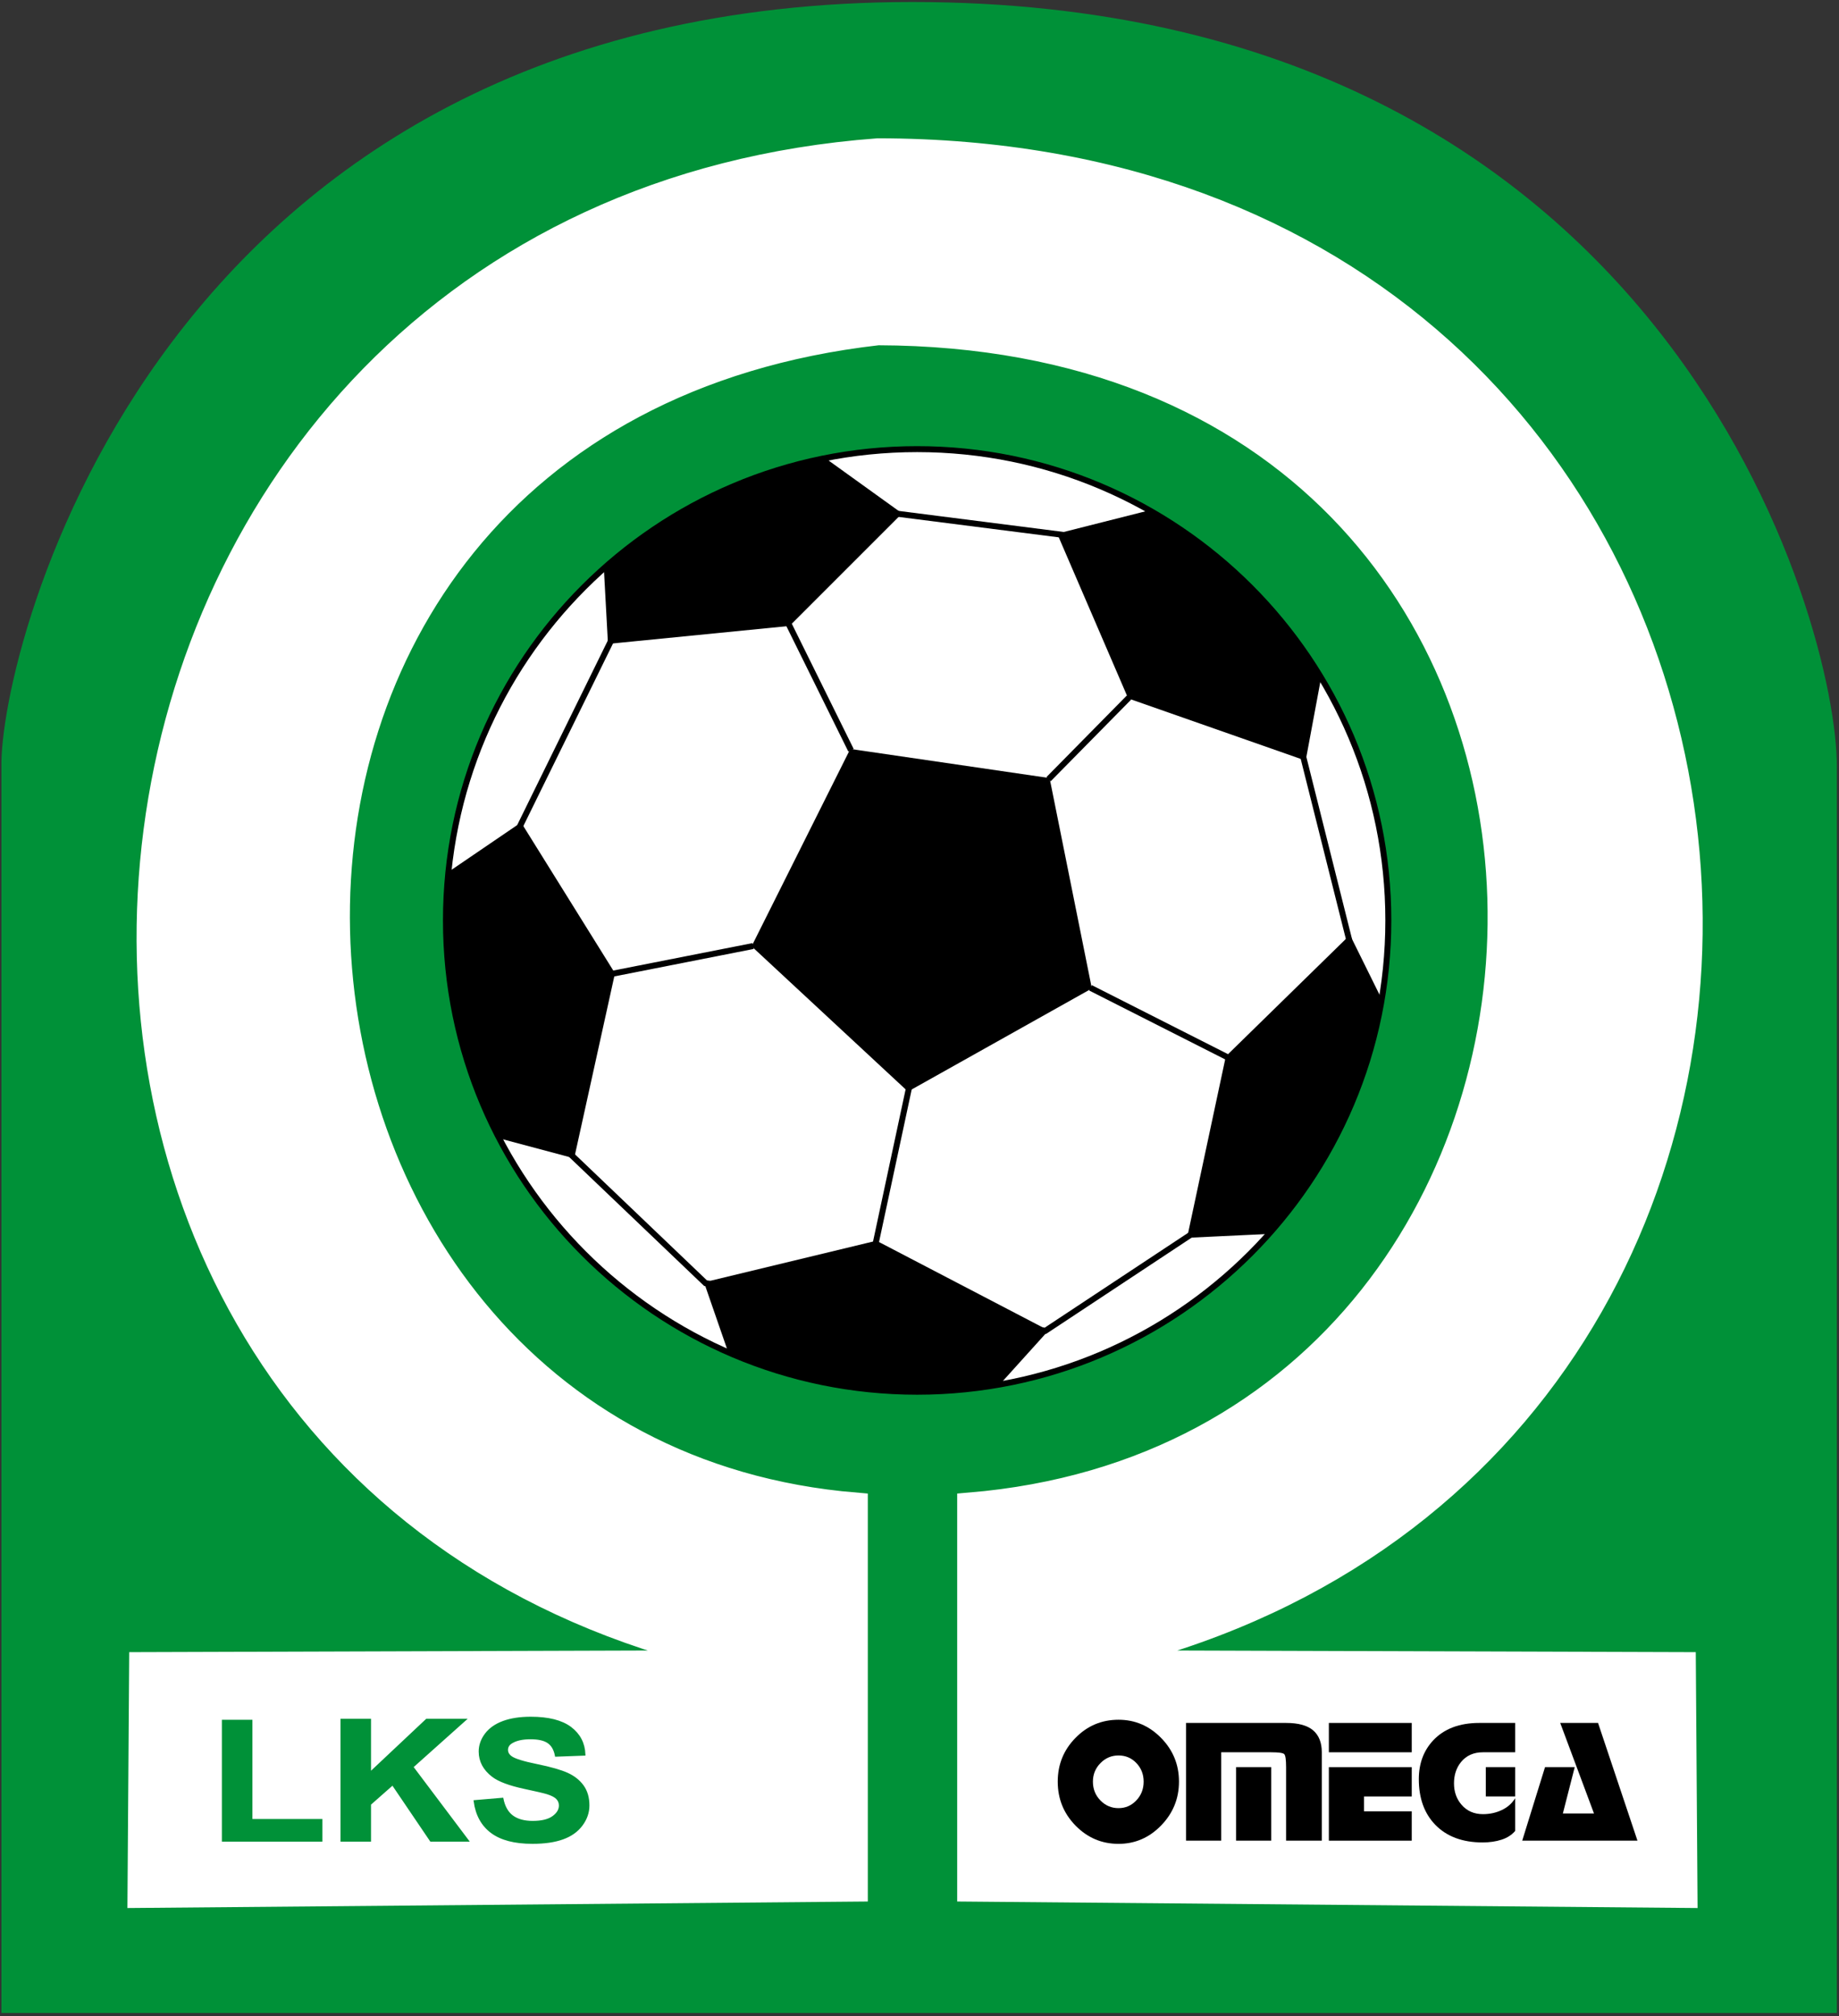
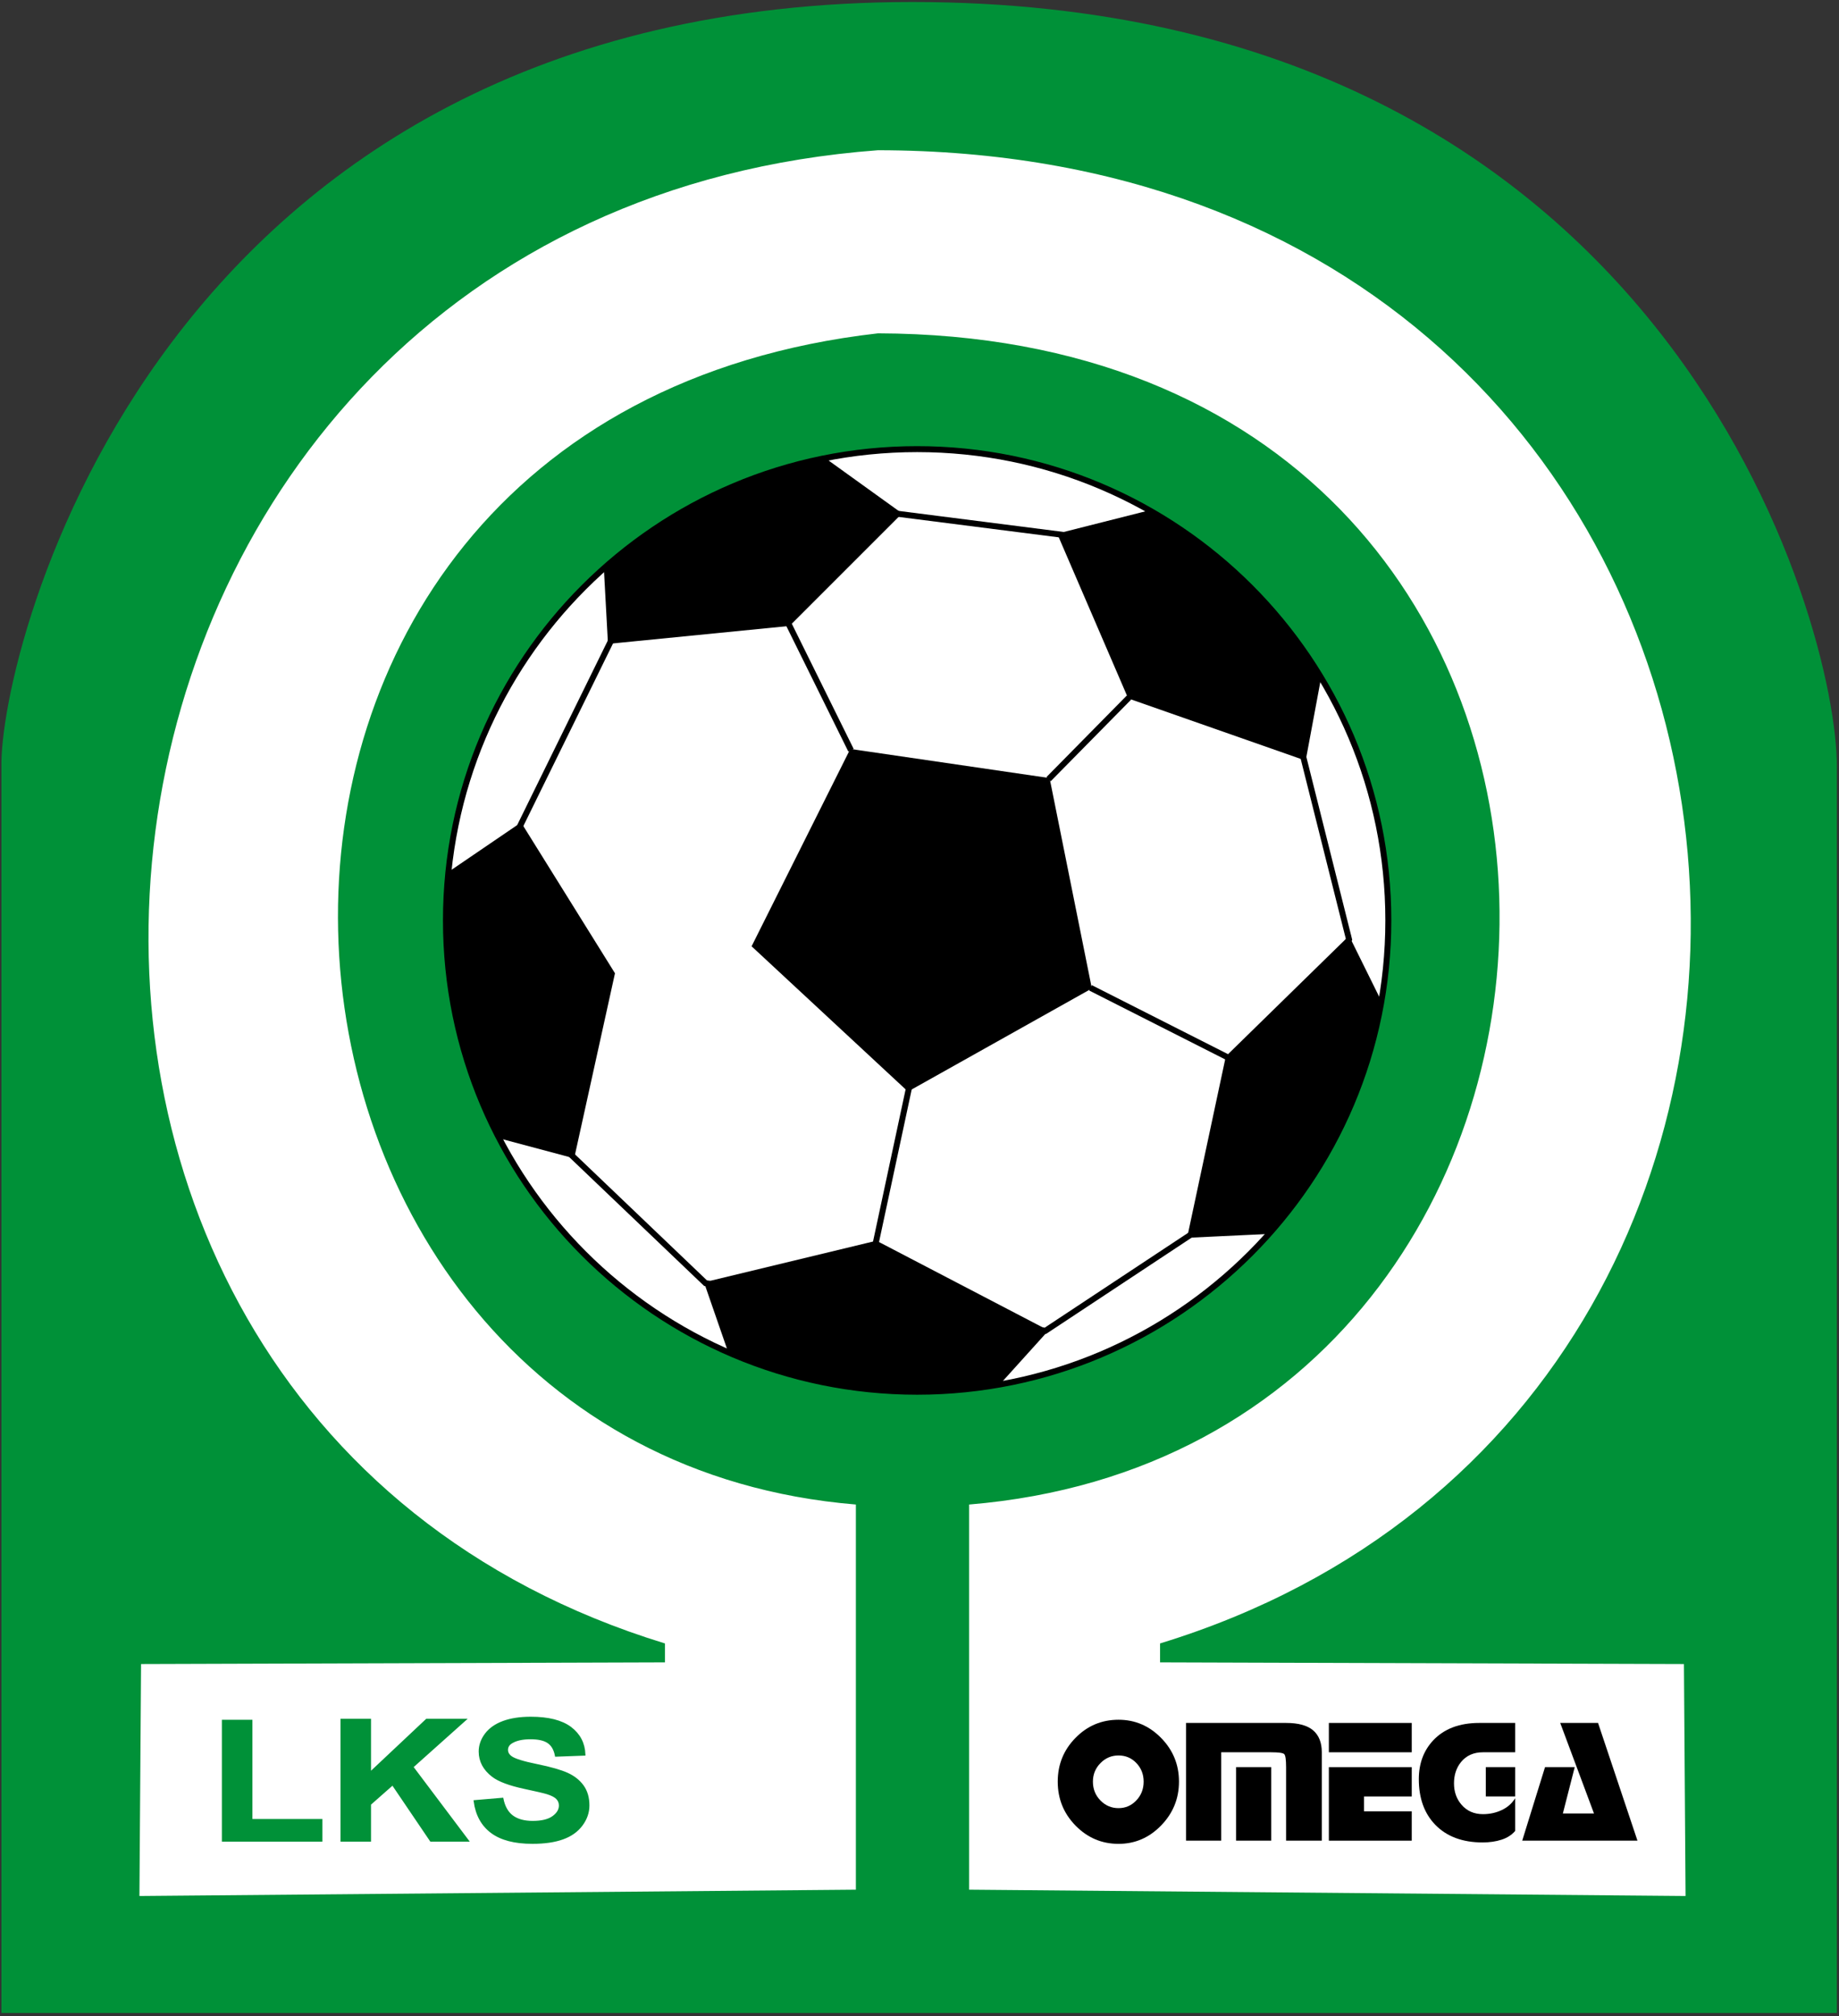
<svg xmlns="http://www.w3.org/2000/svg" width="437pt" height="479pt" viewBox="0 0 437 479" version="1.1">
  <rect x="0" y="0" width="437" height="479" fill="#333333" stroke="none" />
  <g id="surface1">
    <path style=" stroke:none;fill-rule:evenodd;fill:rgb(0%,56.834%,21.973%);fill-opacity:1;" d="M 216.855 0.477 C 36.852 0.477 -0.262 155.242 0.34 182.242 L 0.34 478.234 L 436.488 478.234 L 436.488 182.242 C 436.711 148.652 396.855 0.477 216.855 0.477 " />
    <path style=" stroke:none;fill-rule:evenodd;fill:rgb(100%,100%,100%);fill-opacity:1;" d="M 208.633 79.191 C 29.953 99.555 46.969 344.496 203.383 357.441 L 203.383 448.941 L 33.133 450.441 L 33.52 395.336 L 158.008 394.941 L 158.008 390.441 C -28.023 333.461 4.297 50.906 208.633 35.691 C 437.207 35.969 467.176 331.781 275.664 390.441 L 275.664 394.941 L 400.152 395.336 L 400.539 450.441 L 230.289 448.941 L 230.289 357.441 C 399.297 343.453 404.445 79.773 208.633 79.191 " />
-     <path style="fill:none;stroke-width:56.693;stroke-linecap:butt;stroke-linejoin:miter;stroke:rgb(100%,100%,100%);stroke-opacity:1;stroke-miterlimit:22.926;" d="M 2086.328 3998.086 C 299.531 3794.453 469.688 1345.039 2033.828 1215.586 L 2033.828 300.586 L 331.328 285.586 L 335.195 836.641 L 1580.078 840.586 L 1580.078 885.586 C -280.234 1455.391 42.969 4280.938 2086.328 4433.086 C 4372.07 4430.312 4671.758 1472.188 2756.641 885.586 L 2756.641 840.586 L 4001.523 836.641 L 4005.391 285.586 L 2302.891 300.586 L 2302.891 1215.586 C 3992.969 1355.469 4044.453 3992.266 2086.328 3998.086 Z M 2086.328 3998.086 " transform="matrix(0.1,0,0,-0.1,0,479)" />
    <path style=" stroke:none;fill-rule:evenodd;fill:rgb(100%,100%,100%);fill-opacity:1;" d="M 217.938 106.703 C 279.777 106.703 329.906 156.832 329.906 218.672 C 329.906 280.508 279.777 330.641 217.938 330.641 C 156.102 330.641 105.969 280.508 105.969 218.672 C 105.969 156.832 156.102 106.703 217.938 106.703 " />
    <path style="fill:none;stroke-width:14.173;stroke-linecap:butt;stroke-linejoin:miter;stroke:rgb(0%,0%,0%);stroke-opacity:1;stroke-miterlimit:22.926;" d="M 2179.375 3722.969 C 2797.773 3722.969 3299.062 3221.68 3299.062 2603.281 C 3299.062 1984.922 2797.773 1483.594 2179.375 1483.594 C 1561.016 1483.594 1059.688 1984.922 1059.688 2603.281 C 1059.688 3221.68 1561.016 3722.969 2179.375 3722.969 Z M 2179.375 3722.969 " transform="matrix(0.1,0,0,-0.1,0,479)" />
    <path style=" stroke:none;fill-rule:evenodd;fill:rgb(0%,0%,0%);fill-opacity:1;" d="M 143.766 134.793 L 144.738 152.668 L 187.492 148.434 L 213.93 122.008 L 195.715 108.906 L 182.402 112.457 L 167.34 118.758 L 152.988 127.453 L 143.766 134.793 " />
    <path style="fill:none;stroke-width:5.669;stroke-linecap:butt;stroke-linejoin:miter;stroke:rgb(0%,0%,0%);stroke-opacity:1;stroke-miterlimit:22.926;" d="M 1437.656 3442.07 L 1447.383 3263.32 L 1874.922 3305.664 L 2139.297 3569.922 L 1957.148 3700.938 L 1824.023 3665.43 L 1673.398 3602.422 L 1529.883 3515.469 Z M 1437.656 3442.07 " transform="matrix(0.1,0,0,-0.1,0,479)" />
    <path style=" stroke:none;fill-rule:evenodd;fill:rgb(0%,0%,0%);fill-opacity:1;" d="M 202.219 178.238 L 249.176 185.105 L 259.137 234.688 L 215.801 258.98 L 178.949 224.754 L 202.219 178.238 " />
    <path style="fill:none;stroke-width:5.669;stroke-linecap:butt;stroke-linejoin:miter;stroke:rgb(0%,0%,0%);stroke-opacity:1;stroke-miterlimit:22.926;" d="M 2022.188 3007.617 L 2491.758 2938.945 L 2591.367 2443.125 L 2158.008 2200.195 L 1789.492 2542.461 Z M 2022.188 3007.617 " transform="matrix(0.1,0,0,-0.1,0,479)" />
    <path style=" stroke:none;fill-rule:evenodd;fill:rgb(0%,0%,0%);fill-opacity:1;" d="M 106.52 207.52 L 123.738 195.793 L 145.836 231.277 L 136.227 274.84 L 118.453 270.098 L 113.121 258.125 L 108.004 240.016 L 106.035 222.488 L 106.52 207.52 " />
    <path style="fill:none;stroke-width:5.669;stroke-linecap:butt;stroke-linejoin:miter;stroke:rgb(0%,0%,0%);stroke-opacity:1;stroke-miterlimit:22.926;" d="M 1065.195 2714.805 L 1237.383 2832.07 L 1458.359 2477.227 L 1362.266 2041.602 L 1184.531 2089.023 L 1131.211 2208.75 L 1080.039 2389.844 L 1060.352 2565.117 Z M 1065.195 2714.805 " transform="matrix(0.1,0,0,-0.1,0,479)" />
    <path style=" stroke:none;fill-rule:evenodd;fill:rgb(0%,0%,0%);fill-opacity:1;" d="M 167.66 304.852 L 208.234 295.062 L 248.703 316.16 L 237.105 329.004 L 220.57 330.609 L 203.34 329.77 L 188.027 326.598 L 173.402 321.43 L 167.66 304.852 " />
    <path style="fill:none;stroke-width:5.669;stroke-linecap:butt;stroke-linejoin:miter;stroke:rgb(0%,0%,0%);stroke-opacity:1;stroke-miterlimit:22.926;" d="M 1676.602 1741.484 L 2082.344 1839.375 L 2487.031 1628.398 L 2371.055 1499.961 L 2205.703 1483.906 L 2033.398 1492.305 L 1880.273 1524.023 L 1734.023 1575.703 Z M 1676.602 1741.484 " transform="matrix(0.1,0,0,-0.1,0,479)" />
    <path style=" stroke:none;fill-rule:evenodd;fill:rgb(0%,0%,0%);fill-opacity:1;" d="M 291.551 251.105 L 282.441 293.773 L 301.812 292.852 L 309.969 282.465 L 317.297 270.344 L 323.852 255.082 L 328.266 237.879 L 320.711 222.59 L 291.551 251.105 " />
-     <path style="fill:none;stroke-width:5.669;stroke-linecap:butt;stroke-linejoin:miter;stroke:rgb(0%,0%,0%);stroke-opacity:1;stroke-miterlimit:22.926;" d="M 2915.508 2278.945 L 2824.414 1852.266 L 3018.125 1861.484 L 3099.688 1965.352 L 3172.969 2086.562 L 3238.516 2239.18 L 3282.656 2411.211 L 3207.109 2564.102 Z M 2915.508 2278.945 " transform="matrix(0.1,0,0,-0.1,0,479)" />
+     <path style="fill:none;stroke-width:5.669;stroke-linecap:butt;stroke-linejoin:miter;stroke:rgb(0%,0%,0%);stroke-opacity:1;stroke-miterlimit:22.926;" d="M 2915.508 2278.945 L 2824.414 1852.266 L 3018.125 1861.484 L 3099.688 1965.352 L 3172.969 2086.562 L 3238.516 2239.18 L 3207.109 2564.102 Z M 2915.508 2278.945 " transform="matrix(0.1,0,0,-0.1,0,479)" />
    <path style=" stroke:none;fill-rule:evenodd;fill:rgb(0%,0%,0%);fill-opacity:1;" d="M 251.609 126.973 L 268.301 165.699 L 310.047 180.332 L 313.715 160.645 L 306.926 150.703 L 296.363 138.754 L 285.402 129.301 L 273.5 121.438 L 251.609 126.973 " />
    <path style="fill:none;stroke-width:5.669;stroke-linecap:butt;stroke-linejoin:miter;stroke:rgb(0%,0%,0%);stroke-opacity:1;stroke-miterlimit:22.926;" d="M 2516.094 3520.273 L 2683.008 3133.008 L 3100.469 2986.68 L 3137.148 3183.555 L 3069.258 3282.969 L 2963.633 3402.461 L 2854.023 3496.992 L 2735 3575.625 Z M 2516.094 3520.273 " transform="matrix(0.1,0,0,-0.1,0,479)" />
    <path style="fill:none;stroke-width:14.173;stroke-linecap:butt;stroke-linejoin:miter;stroke:rgb(0%,0%,0%);stroke-opacity:1;stroke-miterlimit:22.926;" d="M 1874.922 3305.664 L 2022.188 3007.617 " transform="matrix(0.1,0,0,-0.1,0,479)" />
    <path style="fill:none;stroke-width:14.173;stroke-linecap:butt;stroke-linejoin:miter;stroke:rgb(0%,0%,0%);stroke-opacity:1;stroke-miterlimit:22.926;" d="M 2915.508 2278.945 L 2591.367 2443.125 " transform="matrix(0.1,0,0,-0.1,0,479)" />
    <path style="fill:none;stroke-width:14.173;stroke-linecap:butt;stroke-linejoin:miter;stroke:rgb(0%,0%,0%);stroke-opacity:1;stroke-miterlimit:22.926;" d="M 2173.008 2266.172 L 2070.352 1786.875 " transform="matrix(0.1,0,0,-0.1,0,479)" />
-     <path style="fill:none;stroke-width:14.173;stroke-linecap:butt;stroke-linejoin:miter;stroke:rgb(0%,0%,0%);stroke-opacity:1;stroke-miterlimit:22.926;" d="M 1441.758 2473.945 L 1789.492 2542.461 " transform="matrix(0.1,0,0,-0.1,0,479)" />
    <path style="fill:none;stroke-width:14.173;stroke-linecap:butt;stroke-linejoin:miter;stroke:rgb(0%,0%,0%);stroke-opacity:1;stroke-miterlimit:22.926;" d="M 1345.039 2058.086 L 1676.602 1741.484 L 2484.219 1628.398 L 2844.258 1866.445 L 3205.742 2558.086 L 3086.953 3031.68 " transform="matrix(0.1,0,0,-0.1,0,479)" />
    <path style="fill:none;stroke-width:14.173;stroke-linecap:butt;stroke-linejoin:miter;stroke:rgb(0%,0%,0%);stroke-opacity:1;stroke-miterlimit:22.926;" d="M 2122.812 3570.664 L 2529.609 3518.789 " transform="matrix(0.1,0,0,-0.1,0,479)" />
    <path style=" stroke:none;fill-rule:nonzero;fill:rgb(0%,0%,0%);fill-opacity:1;" d="M 265.797 417.055 C 264.117 417.055 262.68 417.664 261.492 418.883 C 260.301 420.098 259.707 421.562 259.707 423.27 C 259.707 425.035 260.301 426.523 261.492 427.742 C 262.68 428.961 264.117 429.57 265.797 429.57 C 267.449 429.57 268.855 428.961 270.016 427.742 C 271.18 426.523 271.762 425.035 271.762 423.27 C 271.762 421.535 271.188 420.062 270.039 418.859 C 268.891 417.656 267.477 417.055 265.797 417.055 Z M 265.797 408.57 C 269.715 408.57 273.09 410.012 275.918 412.895 C 278.746 415.781 280.16 419.238 280.16 423.27 C 280.16 427.301 278.746 430.773 275.918 433.688 C 273.09 436.598 269.715 438.055 265.797 438.055 C 261.82 438.055 258.418 436.613 255.59 433.727 C 252.762 430.844 251.348 427.359 251.348 423.27 C 251.348 419.211 252.754 415.746 255.57 412.875 C 258.383 410.004 261.793 408.57 265.797 408.57 " />
    <path style=" stroke:none;fill-rule:nonzero;fill:rgb(0%,0%,0%);fill-opacity:1;" d="M 305.613 409.328 C 308.523 409.328 310.664 409.914 312.039 411.09 C 313.41 412.266 314.098 414.004 314.098 416.297 L 314.098 437.297 L 305.613 437.297 L 305.613 419.828 C 305.613 418.062 305.465 417.031 305.172 416.738 C 304.879 416.445 303.848 416.297 302.086 416.297 L 290.199 416.297 L 290.199 437.297 L 281.84 437.297 L 281.84 409.328 Z M 302.086 419.828 L 302.086 437.297 L 293.727 437.297 L 293.727 419.828 L 302.086 419.828 " />
    <path style=" stroke:none;fill-rule:nonzero;fill:rgb(0%,0%,0%);fill-opacity:1;" d="M 335.473 419.828 L 335.473 426.797 L 324.133 426.797 L 324.133 430.324 L 335.473 430.324 L 335.473 437.297 L 315.777 437.297 L 315.777 419.828 Z M 315.777 409.328 L 335.473 409.328 L 335.473 416.297 L 315.777 416.297 L 315.777 409.328 " />
    <path style=" stroke:none;fill-rule:nonzero;fill:rgb(0%,0%,0%);fill-opacity:1;" d="M 360.043 416.297 L 352.398 416.297 C 350.188 416.297 348.453 417.066 347.191 418.609 C 346.07 419.98 345.512 421.672 345.512 423.691 C 345.512 425.68 346.102 427.359 347.277 428.73 C 348.562 430.242 350.273 430.996 352.398 430.996 C 353.996 430.996 355.48 430.676 356.852 430.031 C 358.223 429.387 359.289 428.449 360.043 427.219 L 360.043 434.988 C 359.23 435.941 358.152 436.633 356.809 437.066 C 355.465 437.5 353.969 437.719 352.316 437.719 C 347.527 437.719 343.777 436.316 341.059 433.52 C 338.457 430.832 337.152 427.219 337.152 422.684 C 337.152 418.984 338.289 415.918 340.555 413.484 C 343.16 410.711 346.812 409.328 351.52 409.328 L 360.043 409.328 Z M 353.07 419.828 L 360.043 419.828 L 360.043 426.797 L 353.07 426.797 L 353.07 419.828 " />
    <path style=" stroke:none;fill-rule:nonzero;fill:rgb(0%,0%,0%);fill-opacity:1;" d="M 370.754 409.328 L 379.742 409.328 L 389.109 437.297 L 361.723 437.297 L 367.145 419.828 L 374.199 419.828 L 371.383 430.832 L 378.777 430.832 L 370.754 409.328 " />
    <path style=" stroke:none;fill-rule:nonzero;fill:rgb(0%,56.834%,21.973%);fill-opacity:1;" d="M 53.008 437.258 L 53.008 408.855 L 59.699 408.855 L 59.699 432.43 L 76.332 432.43 L 76.332 437.258 Z M 81.191 437.258 L 81.191 408.625 L 87.883 408.625 L 87.883 421.336 L 101.398 408.625 L 110.395 408.625 L 97.918 419.777 L 111.074 437.258 L 102.418 437.258 L 93.312 423.816 L 87.883 428.605 L 87.883 437.258 Z M 112.84 427.945 L 119.352 427.391 C 119.738 429.285 120.531 430.672 121.734 431.559 C 122.934 432.438 124.543 432.883 126.582 432.883 C 128.734 432.883 130.359 432.492 131.449 431.699 C 132.547 430.91 133.094 429.992 133.094 428.938 C 133.094 428.258 132.859 427.684 132.398 427.211 C 131.941 426.73 131.141 426.316 129.992 425.969 C 129.211 425.73 127.422 425.316 124.637 424.719 C 121.051 423.949 118.535 423.004 117.09 421.883 C 115.055 420.312 114.035 418.391 114.035 416.125 C 114.035 414.664 114.516 413.305 115.473 412.031 C 116.43 410.766 117.809 409.797 119.605 409.133 C 121.41 408.469 123.578 408.137 126.125 408.137 C 130.293 408.137 133.414 408.926 135.523 410.496 C 137.621 412.078 138.727 414.176 138.832 416.812 L 132.145 417.062 C 131.859 415.59 131.242 414.531 130.301 413.891 C 129.359 413.242 127.945 412.926 126.062 412.926 C 124.121 412.926 122.594 413.266 121.496 413.957 C 120.785 414.398 120.434 414.992 120.434 415.73 C 120.434 416.41 120.766 416.992 121.426 417.469 C 122.27 418.086 124.32 418.723 127.574 419.383 C 130.832 420.051 133.238 420.738 134.797 421.445 C 136.355 422.156 137.574 423.125 138.461 424.355 C 139.344 425.59 139.781 427.109 139.781 428.918 C 139.781 430.559 139.258 432.098 138.199 433.523 C 137.145 434.957 135.652 436.023 133.727 436.719 C 131.797 437.418 129.391 437.766 126.512 437.766 C 122.32 437.766 119.105 436.93 116.859 435.258 C 114.613 433.586 113.273 431.145 112.84 427.945 " />
    <path style="fill:none;stroke-width:5.669;stroke-linecap:butt;stroke-linejoin:miter;stroke:rgb(0%,56.834%,21.973%);stroke-opacity:1;stroke-miterlimit:22.926;" d="M 530.078 417.422 L 530.078 701.445 L 596.992 701.445 L 596.992 465.703 L 763.32 465.703 L 763.32 417.422 Z M 811.914 417.422 L 811.914 703.75 L 878.828 703.75 L 878.828 576.641 L 1013.984 703.75 L 1103.945 703.75 L 979.18 592.227 L 1110.742 417.422 L 1024.18 417.422 L 933.125 551.836 L 878.828 503.945 L 878.828 417.422 Z M 1128.398 510.547 L 1193.516 516.094 C 1197.383 497.148 1205.312 483.281 1217.344 474.414 C 1229.336 465.625 1245.43 461.172 1265.82 461.172 C 1287.344 461.172 1303.594 465.078 1314.492 473.008 C 1325.469 480.898 1330.938 490.078 1330.938 500.625 C 1330.938 507.422 1328.594 513.164 1323.984 517.891 C 1319.414 522.695 1311.406 526.836 1299.922 530.312 C 1292.109 532.695 1274.219 536.836 1246.367 542.812 C 1210.508 550.508 1185.352 559.961 1170.898 571.172 C 1150.547 586.875 1140.352 606.094 1140.352 628.75 C 1140.352 643.359 1145.156 656.953 1154.727 669.688 C 1164.297 682.344 1178.086 692.031 1196.055 698.672 C 1214.102 705.312 1235.781 708.633 1261.25 708.633 C 1302.93 708.633 1334.141 700.742 1355.234 685.039 C 1376.211 669.219 1387.266 648.242 1388.32 621.875 L 1321.445 619.375 C 1318.594 634.102 1312.422 644.688 1303.008 651.094 C 1293.594 657.578 1279.453 660.742 1260.625 660.742 C 1241.211 660.742 1225.938 657.344 1214.961 650.43 C 1207.852 646.016 1204.336 640.078 1204.336 632.695 C 1204.336 625.898 1207.656 620.078 1214.258 615.312 C 1222.695 609.141 1243.203 602.773 1275.742 596.172 C 1308.32 589.492 1332.383 582.617 1347.969 575.547 C 1363.555 568.438 1375.742 558.75 1384.609 546.445 C 1393.438 534.102 1397.812 518.906 1397.812 500.82 C 1397.812 484.414 1392.578 469.023 1381.992 454.766 C 1371.445 440.43 1356.523 429.766 1337.266 422.812 C 1317.969 415.82 1293.906 412.344 1265.117 412.344 C 1223.203 412.344 1191.055 420.703 1168.594 437.422 C 1146.133 454.141 1132.734 478.555 1128.398 510.547 Z M 1128.398 510.547 " transform="matrix(0.1,0,0,-0.1,0,479)" />
    <path style="fill:none;stroke-width:14.173;stroke-linecap:butt;stroke-linejoin:miter;stroke:rgb(0%,0%,0%);stroke-opacity:1;stroke-miterlimit:22.926;" d="M 2491.758 2938.945 L 2683.008 3133.008 " transform="matrix(0.1,0,0,-0.1,0,479)" />
    <path style="fill:none;stroke-width:14.173;stroke-linecap:butt;stroke-linejoin:miter;stroke:rgb(0%,0%,0%);stroke-opacity:1;stroke-miterlimit:22.926;" d="M 1457.891 3279.805 L 1228.398 2812.578 " transform="matrix(0.1,0,0,-0.1,0,479)" />
  </g>
</svg>